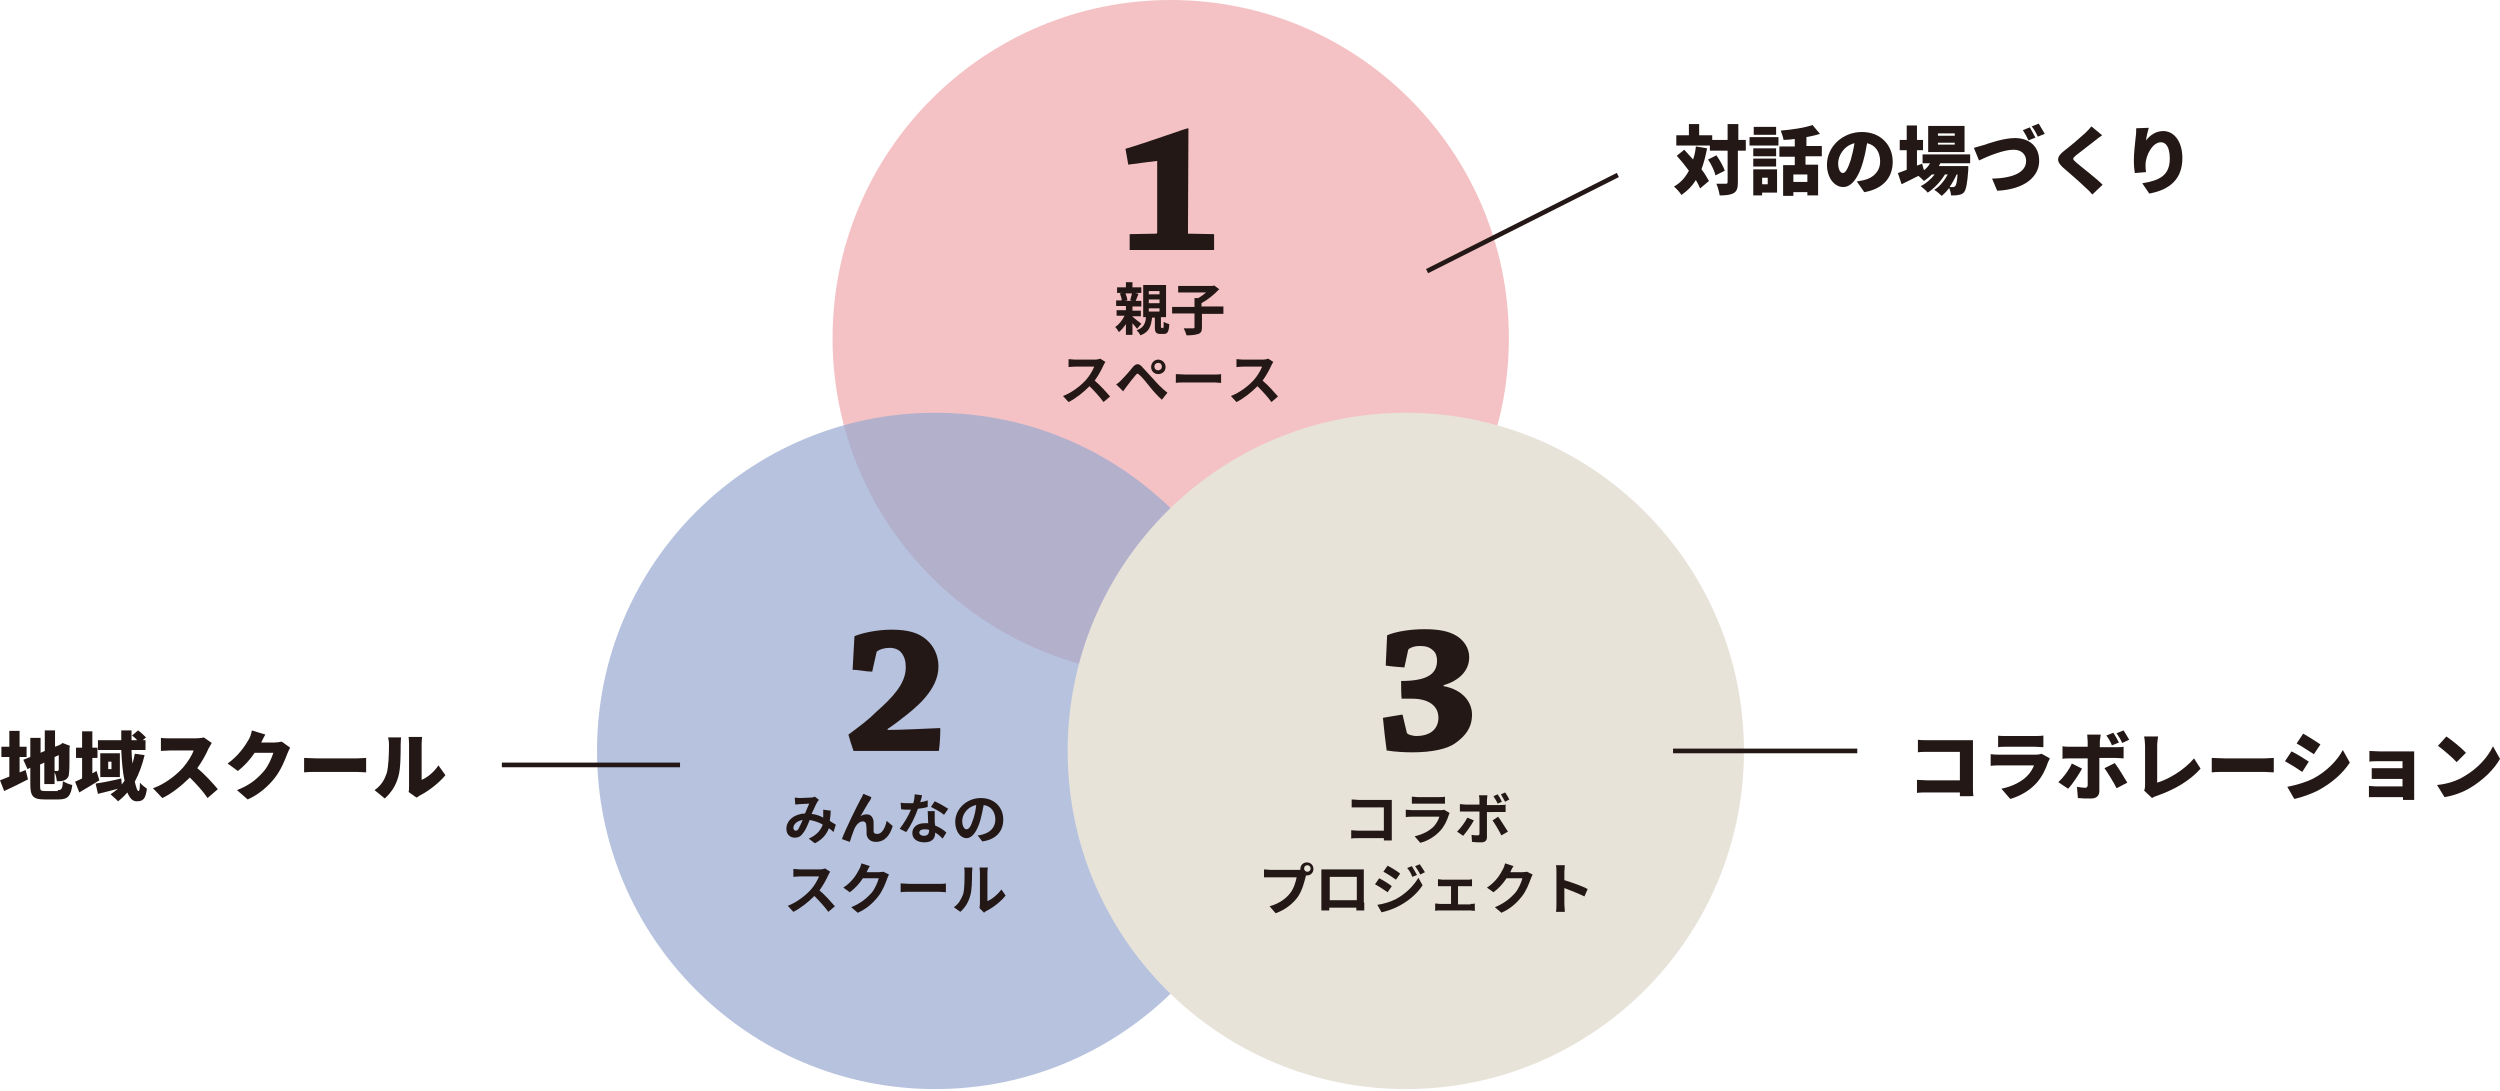
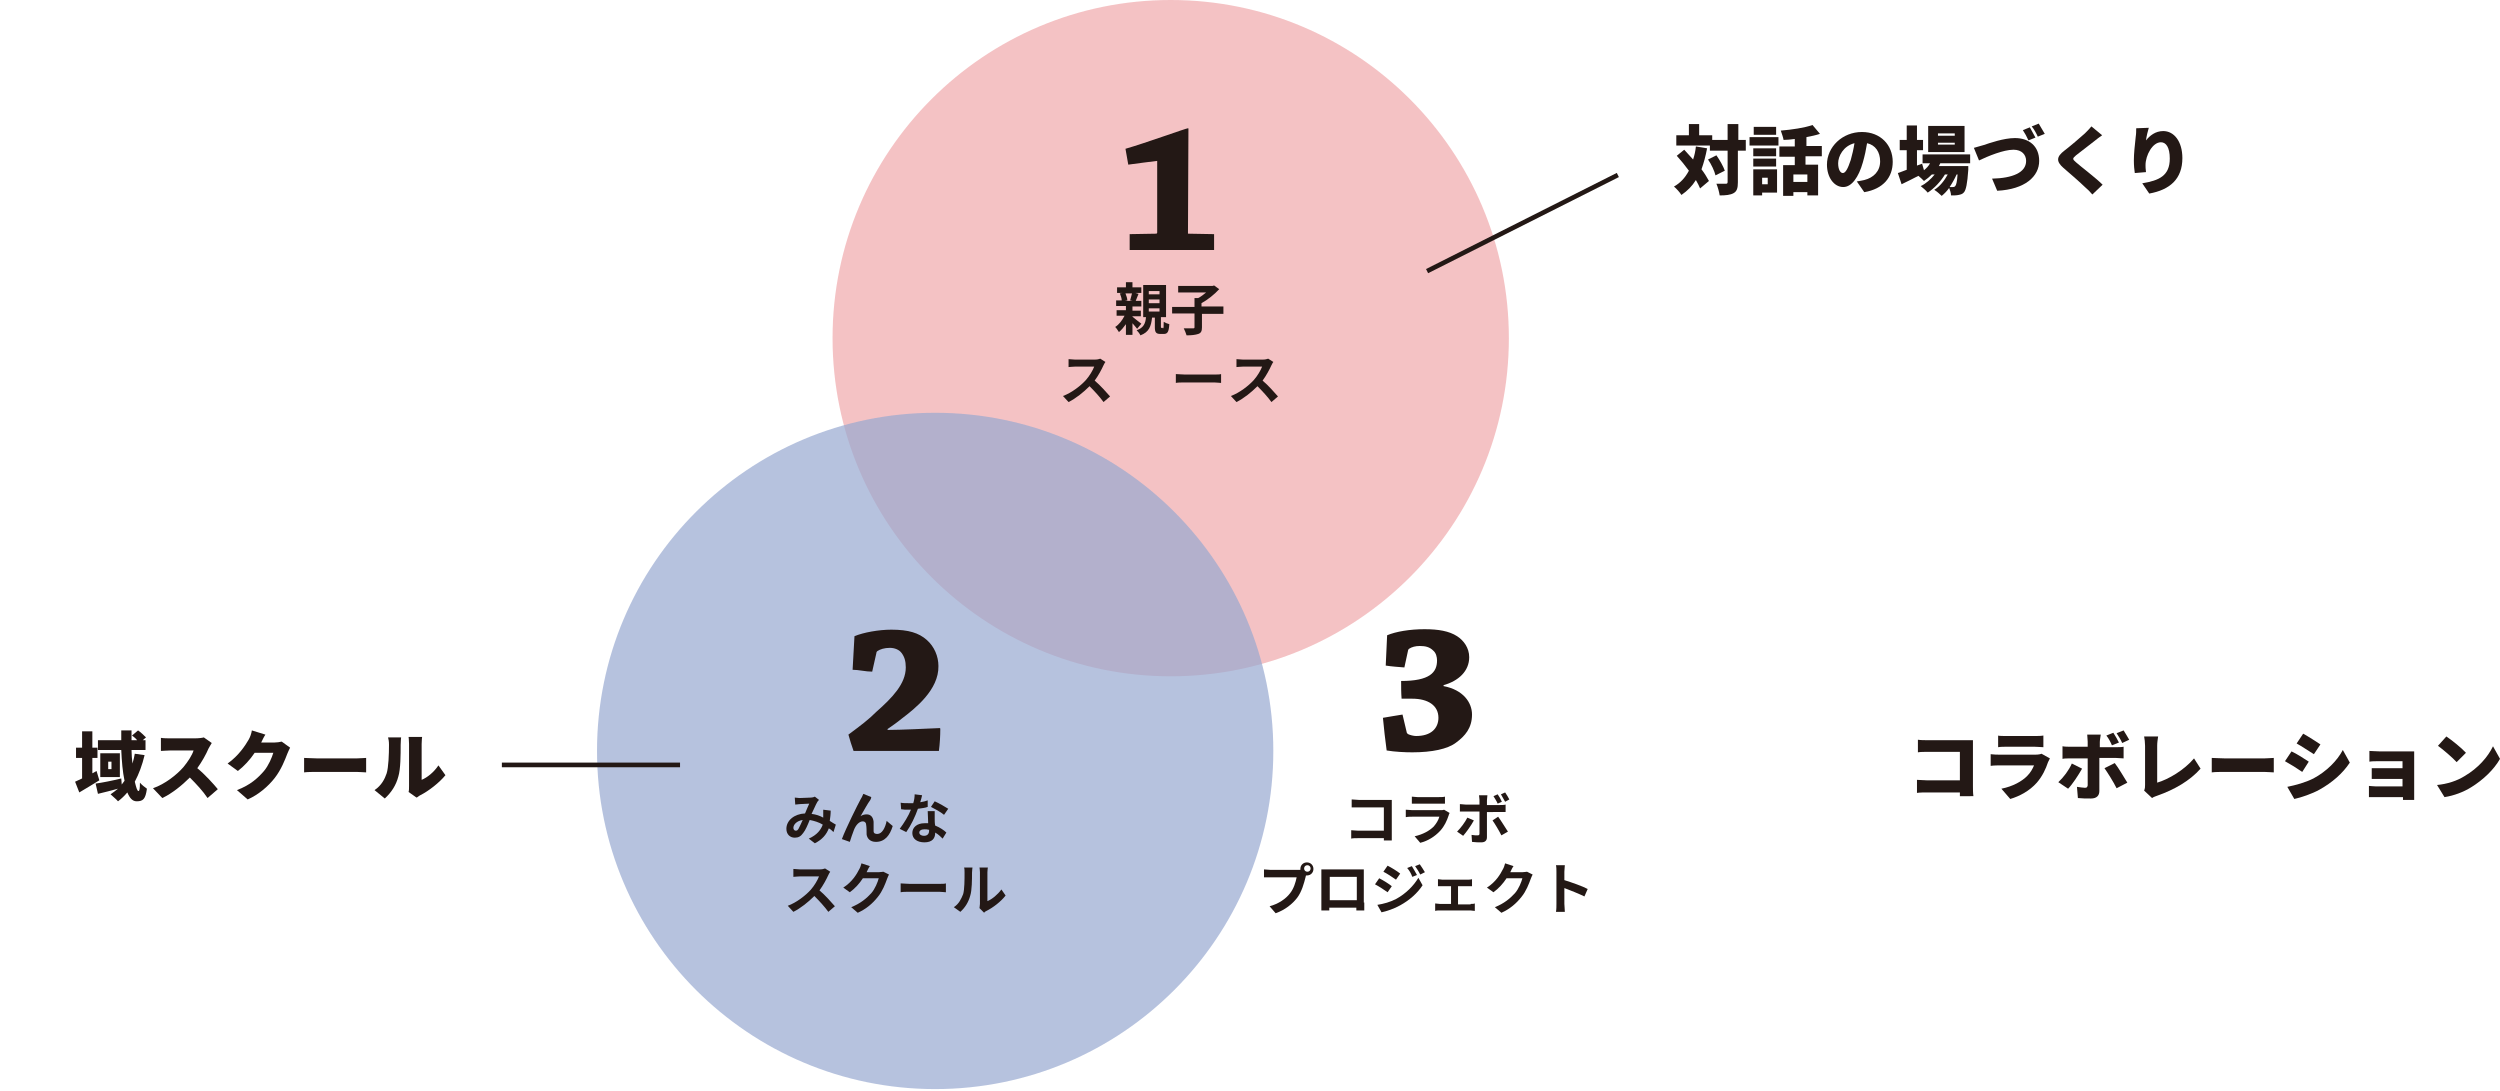
<svg xmlns="http://www.w3.org/2000/svg" version="1.1" id="レイヤー_1" x="0px" y="0px" viewBox="0 0 536 234" style="enable-background:new 0 0 536 234;" xml:space="preserve">
  <style type="text/css">
	.st0{fill:#231815;}
	.st1{opacity:0.7;fill:#F0A8AB;}
	.st2{opacity:0.7;fill:#97A8D1;}
	.st3{fill:#E7E3D9;}
</style>
  <g>
    <g>
      <g>
        <path class="st0" d="M366,31.8c-0.3,1.6-0.7,3.1-1.2,4.5c0.7,0.9,1.2,1.8,1.6,2.5l-1.9,1.6c-0.2-0.5-0.5-1.1-0.9-1.8     c-0.8,1.3-1.8,2.3-3.1,3.2c-0.3-0.5-1.1-1.4-1.6-1.8c1.4-0.8,2.4-1.9,3.2-3.4c-0.8-1.1-1.7-2.2-2.6-3.2l1.6-1.3     c0.6,0.7,1.3,1.4,1.9,2.1c0.3-0.9,0.5-1.8,0.6-2.8L366,31.8z M374.2,32.3h-1.6v6.8c0,1.2-0.2,1.9-0.9,2.3c-0.7,0.4-1.7,0.5-3,0.5     c-0.1-0.7-0.4-1.8-0.7-2.5c0.8,0,1.7,0,2,0c0.3,0,0.4-0.1,0.4-0.4v-6.7h-3.8v-1.1h-7.2V29h2.7v-2.4h2.2V29h2.8v1h3.3v-3.4h2.3     v3.4h1.6V32.3z M368,33.3c0.7,1,1.5,2.4,1.8,3.3l-2,1c-0.2-0.9-0.9-2.4-1.6-3.4L368,33.3z" />
        <path class="st0" d="M375.1,29.4h6.2v1.8h-6.2V29.4z M380.9,41.3h-3.1v0.6h-1.9v-5.6h5.1V41.3z M380.8,33.5h-4.9v-1.7h4.9V33.5z      M375.9,34h4.9v1.7h-4.9V34z M380.8,28.9H376v-1.7h4.8V28.9z M377.8,38.1v1.4h1.2v-1.4H377.8z M387.1,33.5v1.8h2.7v6.6h-2.3v-0.7     h-3v0.8h-2.2v-6.6h2.5v-1.8h-3.3v-2.2h3.3v-1.6c-0.8,0.1-1.7,0.2-2.4,0.2c-0.1-0.6-0.4-1.4-0.6-2c2.4-0.2,5.1-0.6,6.8-1.2     l1.6,1.9c-0.9,0.3-1.9,0.5-2.9,0.7v1.9h3.3v2.2H387.1z M387.5,37.4h-3V39h3V37.4z" />
        <path class="st0" d="M398.1,38.9c0.7-0.1,1.1-0.2,1.6-0.3c2-0.5,3.4-1.9,3.4-4c0-2-1-3.5-2.8-3.9c-0.2,1.3-0.5,2.7-0.9,4.1     c-0.9,3.2-2.4,5.3-4.2,5.3c-2,0-3.5-2.1-3.5-4.8c0-3.8,3.3-7,7.5-7c4,0,6.6,2.8,6.6,6.4c0,3.3-2,5.8-6.1,6.5L398.1,38.9z      M397.6,30.7c-2.4,0.6-3.5,2.8-3.5,4.3c0,1.4,0.5,2.1,1,2.1c0.6,0,1.1-1,1.7-2.8C397.1,33.2,397.4,32,397.6,30.7z" />
        <path class="st0" d="M416,35c-0.1,0.2-0.2,0.4-0.3,0.6h6.3c0,0,0,0.5,0,0.8c-0.2,3-0.5,4.3-0.9,4.8c-0.3,0.4-0.7,0.5-1.2,0.6     c-0.4,0.1-1,0.1-1.6,0.1c0-0.5-0.2-1.1-0.4-1.6c-0.5,0.7-1,1.2-1.6,1.7c-0.4-0.4-1.1-1-1.6-1.3c1.2-0.7,2.2-2,2.9-3.3H417     c-0.9,1.5-2.3,3-3.7,3.9c-0.4-0.5-1-1-1.5-1.4c1.1-0.5,2.2-1.5,3-2.5h-0.6c-0.5,0.5-1.1,1-1.7,1.4c-0.3-0.3-0.8-0.8-1.2-1.1     c-1.2,0.6-2.5,1.3-3.6,1.8l-0.8-2.4c0.5-0.2,1.2-0.4,1.9-0.7v-4.2h-1.5V30h1.5v-3.1h2.2V30h1.3v2.2H411v3.3l1.1-0.4l0.4,1.4     c0.5-0.4,1-0.9,1.3-1.5h-1.6v-1.9h10.2V35H416z M421.2,32.6h-7.8V27h7.8V32.6z M419.1,28.6h-3.6v0.5h3.6V28.6z M419.1,30.6h-3.6     V31h3.6V30.6z M419.5,37.4c-0.4,0.9-0.9,1.8-1.5,2.7c0.3,0,0.6,0,0.7,0c0.2,0,0.3,0,0.5-0.2c0.2-0.2,0.4-0.9,0.5-2.5H419.5z" />
        <path class="st0" d="M425.3,31.1c1.2-0.4,4.3-1.5,6.7-1.5c3,0,5.2,1.7,5.2,4.9c0,3.3-3,6.1-9,6.4l-1.1-2.6     c4.4-0.1,7.3-1.3,7.3-3.8c0-1.3-0.9-2.4-2.7-2.4c-2.2,0-5.5,1.4-7.4,2.3l-1.1-2.7C423.8,31.5,424.7,31.3,425.3,31.1z M436.4,29.5     l-1.5,0.6c-0.3-0.7-0.8-1.6-1.2-2.2l1.5-0.6C435.5,27.9,436.1,28.9,436.4,29.5z M438.4,28.7l-1.5,0.6c-0.3-0.7-0.8-1.6-1.3-2.2     l1.5-0.6C437.5,27.2,438.1,28.2,438.4,28.7z" />
        <path class="st0" d="M450.7,29c-0.6,0.4-1.1,0.8-1.6,1.2c-1,0.8-3,2.3-4,3.1c-0.8,0.7-0.8,0.8,0,1.5c1,0.9,4.2,3.3,5.7,4.8     l-2.2,2.1c-0.5-0.6-1-1.1-1.6-1.6c-0.9-0.9-3.2-2.9-4.6-4.1c-1.6-1.4-1.5-2.4,0.2-3.7c1.3-1,3.3-2.7,4.4-3.7     c0.5-0.5,1.1-1.1,1.4-1.5L450.7,29z" />
        <path class="st0" d="M460.7,27.4c-0.2,0.6-0.5,1.9-0.6,2.7c0.8-1,2-2,3.7-2c2.3,0,4.1,2.2,4.1,5.8c0,4.5-2.7,6.8-7.1,7.6     l-1.5-2.2c3.6-0.6,5.9-1.6,5.9-5.3c0-2.4-0.8-3.5-1.9-3.5c-1.8,0-3.3,2.8-3.3,4.9c0,0.3,0,0.8,0.1,1.5l-2.4,0.2     c-0.1-0.6-0.2-1.6-0.2-2.7c0-1.5,0.2-3.2,0.4-5.1c0.1-0.6,0.1-1.3,0.1-1.8L460.7,27.4z" />
      </g>
    </g>
    <g>
      <g>
        <path class="st0" d="M420.2,170.7l0-0.8h-7c-0.6,0-1.6,0-2.2,0.1v-2.8c0.6,0,1.4,0.1,2.1,0.1h7.1v-6.1h-6.9c-0.7,0-1.6,0-2.1,0.1     v-2.7c0.6,0.1,1.5,0.1,2.1,0.1h8.2c0.5,0,1.3,0,1.5,0c0,0.4,0,1.1,0,1.6v8.3c0,0.5,0,1.5,0.1,2.1H420.2z" />
        <path class="st0" d="M439.5,162.6c-0.1,0.2-0.3,0.6-0.4,0.8c-0.5,1.5-1.2,3-2.4,4.4c-1.6,1.8-3.7,2.9-5.7,3.5l-1.9-2.2     c2.5-0.5,4.4-1.6,5.5-2.7c0.8-0.8,1.2-1.6,1.5-2.3h-7.3c-0.4,0-1.3,0-2,0.1v-2.5c0.7,0.1,1.5,0.1,2,0.1h7.6     c0.6,0,1.1-0.1,1.3-0.2L439.5,162.6z M428.3,157.7c0.4,0.1,1.2,0.1,1.8,0.1h6.1c0.5,0,1.4,0,1.9-0.1v2.5c-0.4,0-1.3-0.1-1.9-0.1     h-6c-0.5,0-1.3,0-1.8,0.1V157.7z" />
        <path class="st0" d="M446.4,164.8c-0.8,1.4-2.1,3.4-3,4.3l-2.1-1.4c1.1-1,2.3-2.6,2.9-4L446.4,164.8z M450.1,162.5v7.1     c0,1-0.6,1.6-1.8,1.6c-1,0-1.9,0-2.8-0.1l-0.2-2.4c0.7,0.1,1.4,0.2,1.7,0.2c0.4,0,0.5-0.1,0.6-0.5c0-0.4,0-4.6,0-5.8h-3.8     c-0.5,0-1.2,0-1.6,0.1V160c0.5,0.1,1.2,0.1,1.6,0.1h3.8v-1.1c0-0.4-0.1-1.2-0.1-1.5h2.9c0,0.2-0.2,1.1-0.2,1.6v1.1h3.4     c0.5,0,1.3,0,1.7-0.1v2.5c-0.5,0-1.2-0.1-1.7-0.1H450.1z M453.4,163.6c0.8,1,2,3.1,2.7,4.2l-2.3,1.2c-0.7-1.4-1.9-3.3-2.6-4.3     L453.4,163.6z M452.8,159.8c-0.3-0.7-0.7-1.5-1.2-2.1l1.5-0.6c0.4,0.6,0.9,1.5,1.2,2.1L452.8,159.8z M455,159.3     c-0.3-0.7-0.8-1.5-1.2-2.1l1.5-0.6c0.4,0.6,0.9,1.5,1.2,2L455,159.3z" />
        <path class="st0" d="M459.7,169.5c0.2-0.5,0.2-0.8,0.2-1.2v-8.4c0-0.7-0.1-1.5-0.2-2h3c-0.1,0.7-0.2,1.3-0.2,2v7.9     c2.4-0.7,5.8-2.7,7.9-5.2l1.4,2.2c-2.3,2.6-5.6,4.5-9.3,5.8c-0.2,0.1-0.7,0.2-1.1,0.5L459.7,169.5z" />
        <path class="st0" d="M474.2,162.5c0.6,0,2,0.1,2.8,0.1h8.5c0.7,0,1.5-0.1,2-0.1v3.1c-0.4,0-1.3-0.1-2-0.1h-8.5     c-0.9,0-2.1,0-2.8,0.1V162.5z" />
        <path class="st0" d="M495,163.3l-1.4,2.2c-1-0.7-2.6-1.7-3.7-2.3l1.4-2.1C492.4,161.6,494.1,162.7,495,163.3z M496,166.9     c2.8-1.5,5.1-3.8,6.3-6.1l1.5,2.7c-1.5,2.3-3.8,4.3-6.5,5.8c-1.6,0.9-4,1.7-5.4,2l-1.5-2.6C492.3,168.3,494.2,167.8,496,166.9z      M497.5,159.6l-1.4,2.1c-1-0.6-2.6-1.7-3.7-2.3l1.4-2.1C494.9,157.9,496.6,159,497.5,159.6z" />
        <path class="st0" d="M517.6,170.3c0,0.3,0,0.9,0,1.2h-2.4c0-0.1,0-0.4,0-0.6h-5.9c-0.4,0-1.1,0-1.4,0v-2.4c0.3,0,0.8,0.1,1.4,0.1     h5.8V167h-4.7c-0.6,0-1.5,0-1.9,0v-2.3c0.5,0,1.3,0,1.9,0h4.7v-1.5h-4.9c-0.7,0-1.7,0-2.2,0.1V161c0.5,0,1.5,0.1,2.2,0.1h6     c0.4,0,1.1,0,1.4,0c0,0.2,0,0.9,0,1.2V170.3z" />
        <path class="st0" d="M528.4,166.4c2.9-1.7,5-4.1,6.1-6.4l1.5,2.7c-1.3,2.3-3.6,4.5-6.2,6.1c-1.6,1-3.7,1.8-5.7,2.1l-1.6-2.6     C524.7,168.1,526.8,167.4,528.4,166.4z M528.7,161.4l-2,2c-0.8-0.9-2.9-2.7-4-3.5l1.8-2C525.7,158.7,527.8,160.4,528.7,161.4z" />
      </g>
    </g>
    <g>
      <g>
-         <path class="st0" d="M5.5,165.1l0.5,2c-1.7,0.9-3.6,1.8-5.1,2.5L0,167.3c0.6-0.2,1.2-0.5,2-0.8v-4.2H0.3v-2.2H2v-3.4h2.2v3.4h1.5     v2.2H4.2v3.3L5.5,165.1z M12.4,169.4c0.8,0,1-0.3,1.1-1.9c0.5,0.3,1.4,0.7,2,0.8c-0.3,2.3-0.9,3.1-2.9,3.1H9.5     c-2.4,0-3-0.7-3-3.2v-3.6l-0.6,0.3l-0.9-2l1.5-0.6v-4.1h2.2v3.2l0.9-0.4v-4.4h2.2v3.5l0.8-0.3h0l0.4-0.2l0.4-0.3l1.6,0.6     l-0.1,0.4c0,3.1,0,4.8-0.1,5.4c0,0.8-0.3,1.2-0.8,1.5c-0.5,0.3-1.2,0.3-1.8,0.3c-0.1-0.6-0.2-1.4-0.5-1.9v2.5H9.5v-4.6l-0.9,0.4     v4.6c0,1,0.1,1.1,1.1,1.1H12.4z M11.7,162.3v3c0.2,0,0.5,0,0.6,0c0.2,0,0.2,0,0.3-0.3c0-0.2,0-1.1,0-3.1L11.7,162.3z" />
        <path class="st0" d="M21.3,167.3c-1.4,0.9-3,1.8-4.3,2.6l-0.9-2.3c0.4-0.2,0.9-0.4,1.5-0.7v-4.4h-1.3v-2.2h1.3v-3.5h2.2v3.5h1.1     v2.2h-1.1v3.3l0.9-0.5L21.3,167.3z M31,161.9c-0.5,2.1-1.2,4-2.1,5.7c0.3,1.2,0.5,2,0.8,2c0.2,0,0.3-0.5,0.3-1.8     c0.4,0.5,1.1,1,1.5,1.3c-0.3,2.2-0.8,2.7-2.2,2.7c-0.9,0-1.5-0.7-2-1.9c-0.6,0.7-1.2,1.3-2,1.9c-0.3-0.4-1.2-1.1-1.6-1.5     c0.6-0.4,1.1-0.8,1.6-1.2c-1.5,0.4-3,0.8-4.3,1.1l-0.5-2.2c1.4-0.2,3.5-0.6,5.5-1.1l0.1,1.3c0.2-0.3,0.4-0.5,0.6-0.8     c-0.4-1.9-0.6-4.2-0.7-6.6h-5v-2.1h5c0-0.7,0-1.4,0-2.1h2.2c0,0.7,0,1.4,0,2.1h1.2c-0.3-0.4-0.7-0.7-1.1-1l1.3-1.1     c0.6,0.4,1.3,1.1,1.7,1.5l-0.7,0.6h0.6v2.1h-3c0,1,0.1,2,0.2,2.9c0.2-0.7,0.4-1.4,0.5-2.1L31,161.9z M25.7,161.5v5.1h-4.2v-5.1     H25.7z M23.9,163.3h-0.7v1.6h0.7V163.3z" />
        <path class="st0" d="M45.4,159.3c-0.1,0.2-0.5,0.8-0.7,1.2c-0.5,1.2-1.4,2.8-2.4,4.2c1.6,1.3,3.5,3.4,4.4,4.5l-2.2,1.9     c-1-1.5-2.4-3-3.8-4.4c-1.7,1.7-3.8,3.4-5.9,4.4l-2-2.1c2.6-0.9,5.1-2.9,6.5-4.5c1-1.2,1.9-2.6,2.2-3.6h-5c-0.7,0-1.6,0.1-2,0.1     v-2.8c0.6,0.1,1.6,0.1,2,0.1h5.3c0.8,0,1.6-0.1,1.9-0.2L45.4,159.3z" />
        <path class="st0" d="M62.2,160.3c-0.2,0.4-0.4,0.8-0.6,1.3c-0.5,1.3-1.3,3.4-2.7,5.2c-1.4,1.8-3.5,3.6-5.8,4.6l-2.3-2     c2.9-1.1,4.5-2.6,5.8-4.1c1-1.2,1.7-2.9,2-3.9h-4c-1,1.5-2.3,2.9-3.6,3.9l-2.2-1.6c2.4-1.7,3.8-3.9,4.5-5.1     c0.3-0.5,0.6-1.3,0.7-2l2.9,0.9c-0.4,0.6-0.7,1.3-0.9,1.7h2.8c0.5,0,1.2-0.1,1.6-0.2L62.2,160.3z" />
        <path class="st0" d="M65.2,162.5c0.6,0,2,0.1,2.8,0.1h8.5c0.7,0,1.5-0.1,2-0.1v3.1c-0.4,0-1.3-0.1-2-0.1h-8.5     c-0.9,0-2.1,0-2.8,0.1V162.5z" />
        <path class="st0" d="M80.3,169.4c1.5-1,2.2-2.4,2.6-3.6c0.4-1.3,0.5-4.1,0.5-6.1c0-0.8-0.1-1.2-0.2-1.6H86c0,0-0.1,0.8-0.1,1.6     c0,2,0,5.2-0.5,6.8c-0.5,1.9-1.5,3.4-2.9,4.7L80.3,169.4z M87.6,169.8c0.1-0.3,0.1-0.8,0.1-1.3v-9c0-0.8-0.1-1.5-0.1-1.5h2.9     c0,0-0.1,0.7-0.1,1.5v7.7c1.2-0.5,2.6-1.6,3.6-3.1l1.5,2.1c-1.3,1.6-3.6,3.4-5.4,4.3c-0.4,0.2-0.5,0.4-0.8,0.5L87.6,169.8z" />
      </g>
    </g>
    <circle class="st1" cx="251" cy="72.5" r="72.5" />
    <circle class="st2" cx="200.5" cy="161" r="72.5" />
-     <circle class="st3" cx="301.4" cy="161" r="72.5" />
    <g>
      <g>
        <path class="st0" d="M243.8,70.5c-0.2-0.3-0.6-0.7-1-1.2v2.5h-1.4v-2.3c-0.5,0.7-1,1.3-1.5,1.7c-0.2-0.3-0.5-0.8-0.8-1.1     c0.8-0.5,1.5-1.4,2-2.4h-1.7v-1.2h2v-0.9h-2.1v-1.2h1.2c0-0.4-0.2-1-0.4-1.5l0.6-0.1h-1.2v-1.2h1.9v-1.1h1.4v1.1h1.9v1.2h-1.3     l0.7,0.2c-0.2,0.5-0.4,1-0.6,1.5h1.2v1.2h-1.9v0.9h1.8v1.2h-1.8v0.1c0.5,0.4,1.6,1.3,1.9,1.5L243.8,70.5z M241.3,62.9     c0.2,0.5,0.4,1.1,0.4,1.5l-0.5,0.1h1.6l-0.5-0.1c0.1-0.4,0.3-1,0.4-1.5H241.3z M249.3,70.4c0.2,0,0.2-0.2,0.2-1.4     c0.3,0.2,0.8,0.4,1.2,0.5c-0.1,1.7-0.4,2.1-1.2,2.1h-0.7c-1,0-1.2-0.4-1.2-1.5v-2H247c-0.2,1.8-0.6,3.1-2.5,3.8     c-0.1-0.3-0.5-0.8-0.8-1.1c1.5-0.5,1.9-1.5,2-2.8h-0.6v-6.9h4.9v6.9h-1.1v2c0,0.3,0,0.3,0.2,0.3H249.3z M246.3,63.1h2.3v-0.7     h-2.3V63.1z M246.3,65h2.3v-0.8h-2.3V65z M246.3,66.8h2.3v-0.7h-2.3V66.8z" />
        <path class="st0" d="M262.4,67.3h-4.7v2.9c0,0.8-0.2,1.2-0.8,1.4s-1.4,0.3-2.5,0.3c-0.1-0.4-0.4-1.1-0.6-1.5c0.8,0,1.7,0,2,0     s0.3-0.1,0.3-0.3v-2.9h-4.8v-1.4h4.8v-1.9h0.8c0.6-0.3,1.2-0.8,1.7-1.2h-6v-1.4h7.4l0.3-0.1l1.1,0.8c-1,1.1-2.5,2.3-3.8,3v0.7     h4.7V67.3z" />
        <path class="st0" d="M237,77.6c-0.1,0.1-0.3,0.5-0.4,0.7c-0.4,0.9-1.1,2.2-1.9,3.3c1.2,1,2.6,2.6,3.3,3.4l-1.4,1.2     c-0.8-1.1-1.9-2.3-3-3.4c-1.3,1.3-2.9,2.6-4.5,3.4l-1.2-1.3c1.9-0.7,3.8-2.2,4.9-3.4c0.8-0.9,1.5-2.1,1.8-2.9h-4.1     c-0.5,0-1.2,0.1-1.4,0.1V77c0.3,0,1.1,0.1,1.4,0.1h4.2c0.5,0,1-0.1,1.2-0.2L237,77.6z" />
-         <path class="st0" d="M240.4,81.5c0.6-0.6,1.7-1.8,2.4-2.7c0.7-0.9,1.4-1,2.2,0c0.6,0.7,1.6,1.7,2.3,2.5c0.7,0.8,1.8,2,3,2.9     l-1.2,1.5c-0.8-0.7-1.9-1.9-2.6-2.8c-0.7-0.9-1.6-2-2.2-2.5c-0.4-0.4-0.4-0.4-0.8,0c-0.5,0.6-1.4,1.7-1.9,2.4     c-0.3,0.4-0.6,0.8-0.8,1.1l-1.5-1.5C239.7,82.2,240,81.9,240.4,81.5z M248.3,77.1c0.9,0,1.6,0.7,1.6,1.6c0,0.9-0.7,1.5-1.6,1.5     c-0.9,0-1.5-0.7-1.5-1.5C246.8,77.8,247.5,77.1,248.3,77.1z M248.3,79.4c0.4,0,0.8-0.3,0.8-0.8s-0.3-0.8-0.8-0.8     c-0.4,0-0.8,0.3-0.8,0.8S247.9,79.4,248.3,79.4z" />
        <path class="st0" d="M252.1,80.2c0.4,0,1.3,0.1,1.9,0.1h6.4c0.6,0,1.1,0,1.4-0.1v1.9c-0.3,0-0.9-0.1-1.4-0.1H254     c-0.7,0-1.5,0-1.9,0.1V80.2z" />
        <path class="st0" d="M273,77.6c-0.1,0.1-0.3,0.5-0.4,0.7c-0.4,0.9-1.1,2.2-1.9,3.3c1.2,1,2.6,2.6,3.3,3.4l-1.4,1.2     c-0.8-1.1-1.9-2.3-3-3.4c-1.3,1.3-2.9,2.6-4.5,3.4l-1.2-1.3c1.9-0.7,3.8-2.2,4.9-3.4c0.8-0.9,1.5-2.1,1.8-2.9h-4.1     c-0.5,0-1.2,0.1-1.4,0.1V77c0.3,0,1.1,0.1,1.4,0.1h4.2c0.5,0,1-0.1,1.2-0.2L273,77.6z" />
      </g>
    </g>
    <g>
      <path class="st0" d="M178.7,178.4c-0.3-0.3-0.6-0.6-1-0.8c-0.5,1.3-1.4,2.4-3,3.2l-1.3-1c1.8-0.8,2.6-1.9,3-3    c-0.8-0.5-1.8-0.8-2.8-1c-0.4,1-0.9,2.2-1.4,2.8c-0.5,0.7-1,1-1.8,1c-1,0-1.8-0.7-1.8-1.9c0-1.8,1.7-3.2,4-3.3    c0.3-0.8,0.7-1.6,0.9-2.1c-0.5,0-1.5,0.1-2,0.1c-0.3,0-0.7,0.1-1,0.1l-0.1-1.5c0.3,0,0.7,0.1,1,0.1c0.7,0,1.9-0.1,2.5-0.1    c0.3,0,0.6-0.1,0.8-0.2l0.9,0.7c-0.2,0.2-0.3,0.3-0.4,0.5c-0.3,0.5-0.7,1.5-1.2,2.5c0.9,0.1,1.8,0.4,2.5,0.8c0-0.1,0-0.3,0-0.4    c0-0.4,0-0.9,0-1.3l1.6,0.2c0,0.8-0.1,1.5-0.2,2.2c0.5,0.3,0.9,0.6,1.3,0.8L178.7,178.4z M172.1,175.8c-1.3,0.2-2,1-2,1.7    c0,0.3,0.2,0.6,0.5,0.6s0.4-0.1,0.6-0.4C171.4,177.3,171.8,176.5,172.1,175.8z" />
      <path class="st0" d="M186.6,171.5c-0.6,0.8-1.5,2.5-2.1,3.5c0.4-0.3,0.9-0.4,1.3-0.4c0.9,0,1.4,0.6,1.5,1.6c0,0.5,0,1.5,0,2    c0,0.5,0.4,0.6,0.8,0.6c1,0,1.7-1.3,2-2.8l1.3,1.1c-0.6,2-1.7,3.4-3.6,3.4c-1.3,0-1.9-0.8-2-1.6c0-0.6,0-1.6-0.1-2.1    c0-0.4-0.3-0.7-0.7-0.7c-0.8,0-1.5,0.8-1.9,1.8c-0.3,0.7-0.7,2-0.9,2.6l-1.7-0.6c0.9-2.4,3.4-7.4,4-8.5c0.2-0.3,0.4-0.7,0.6-1.2    l1.7,0.7C186.8,171.1,186.7,171.3,186.6,171.5z" />
      <path class="st0" d="M198.9,173c-0.5,0.2-1.3,0.3-2.1,0.4c-0.6,1.7-1.5,3.6-2.5,5l-1.4-0.7c0.9-1.2,1.9-2.8,2.4-4.1    c-0.2,0-0.4,0-0.6,0c-0.5,0-1,0-1.5-0.1l-0.1-1.4c0.5,0.1,1.1,0.1,1.6,0.1c0.3,0,0.7,0,1.1,0c0.2-0.6,0.3-1.3,0.3-1.9l1.6,0.2    c-0.1,0.4-0.2,0.9-0.4,1.5c0.6-0.1,1.1-0.2,1.6-0.4L198.9,173z M200.4,174.1c0,0.5,0,1,0,1.5c0,0.3,0,0.9,0.1,1.4    c1,0.4,1.9,1,2.4,1.5l-0.8,1.3c-0.4-0.4-0.9-0.9-1.6-1.3v0.1c0,1.1-0.6,2-2.3,2c-1.5,0-2.6-0.7-2.6-2c0-1.2,1-2.1,2.6-2.1    c0.3,0,0.5,0,0.8,0c0-0.9-0.1-1.9-0.1-2.6H200.4z M199.1,177.9c-0.3-0.1-0.6-0.1-0.9-0.1c-0.7,0-1.1,0.3-1.1,0.7    c0,0.4,0.4,0.7,1,0.7c0.8,0,1.1-0.5,1.1-1.1V177.9z M202.4,174.7c-0.7-0.6-2-1.3-2.8-1.7l0.8-1.2c0.9,0.4,2.3,1.2,2.9,1.6    L202.4,174.7z" />
-       <path class="st0" d="M209.6,179.1c0.5,0,0.8-0.1,1.1-0.2c1.5-0.4,2.7-1.4,2.7-3.2c0-1.6-0.9-2.9-2.5-3.1c-0.2,1-0.4,2.1-0.7,3.2    c-0.7,2.4-1.7,3.9-3,3.9c-1.3,0-2.4-1.5-2.4-3.5c0-2.7,2.4-5.1,5.5-5.1c2.9,0,4.8,2,4.8,4.6c0,2.5-1.5,4.3-4.5,4.7L209.6,179.1z     M208.7,175.5c0.3-0.9,0.5-1.9,0.6-2.9c-2,0.4-3,2.1-3,3.4c0,1.2,0.5,1.8,0.9,1.8C207.8,177.8,208.2,177.1,208.7,175.5z" />
      <path class="st0" d="M178,186.9c-0.1,0.1-0.3,0.5-0.4,0.7c-0.4,0.9-1.1,2.2-1.9,3.3c1.2,1,2.6,2.6,3.3,3.4l-1.4,1.2    c-0.8-1.1-1.9-2.3-3-3.4c-1.3,1.3-2.9,2.6-4.5,3.4l-1.2-1.3c1.9-0.7,3.8-2.2,4.9-3.4c0.8-0.9,1.5-2.1,1.8-2.9h-4.1    c-0.5,0-1.2,0.1-1.4,0.1v-1.7c0.3,0,1.1,0.1,1.4,0.1h4.2c0.5,0,1-0.1,1.2-0.2L178,186.9z" />
      <path class="st0" d="M190.6,187.5c-0.1,0.2-0.3,0.6-0.4,0.9c-0.4,1.1-1,2.7-2,3.9c-1.1,1.4-2.5,2.6-4.3,3.4l-1.4-1.2    c2-0.8,3.3-1.9,4.3-3c0.8-0.9,1.4-2.4,1.6-3.2h-3.4c-0.7,1.1-1.7,2.2-2.8,3l-1.4-1c1.9-1.2,2.9-2.9,3.4-3.9    c0.2-0.3,0.4-0.9,0.5-1.3l1.8,0.6c-0.3,0.4-0.5,0.9-0.6,1.1l-0.1,0.2h2.6c0.4,0,0.8-0.1,1-0.1L190.6,187.5z" />
      <path class="st0" d="M193.1,189.4c0.4,0,1.3,0.1,1.9,0.1h6.4c0.6,0,1.1,0,1.4-0.1v1.9c-0.3,0-0.9-0.1-1.4-0.1H195    c-0.7,0-1.5,0-1.9,0.1V189.4z" />
      <path class="st0" d="M204.5,194.5c1.1-0.7,1.6-1.8,2-2.8c0.3-1,0.3-3.2,0.3-4.6c0-0.5,0-0.8-0.1-1.1h1.8c0,0.1-0.1,0.6-0.1,1.1    c0,1.4,0,3.8-0.4,5c-0.4,1.4-1.1,2.5-2.1,3.4L204.5,194.5z M210,194.7c0-0.2,0.1-0.6,0.1-0.9V187c0-0.5-0.1-1-0.1-1h1.8    c0,0-0.1,0.5-0.1,1v6.2c1-0.4,2.2-1.4,3-2.5l0.9,1.3c-1,1.3-2.7,2.6-4.1,3.3c-0.2,0.1-0.4,0.2-0.5,0.4L210,194.7z" />
    </g>
    <g>
      <path class="st0" d="M296.7,180.3c0-0.2,0-0.4,0-0.6h-5.5c-0.5,0-1.2,0-1.5,0.1V178c0.4,0,1,0.1,1.5,0.1h5.5v-5h-5.4    c-0.5,0-1.2,0-1.5,0v-1.7c0.4,0,1.1,0.1,1.5,0.1h6c0.3,0,0.9,0,1.1,0c0,0.3,0,0.8,0,1.1v6.2c0,0.4,0,1.1,0,1.4H296.7z" />
      <path class="st0" d="M310.8,174.3c-0.1,0.2-0.2,0.4-0.2,0.5c-0.4,1.2-0.9,2.3-1.8,3.3c-1.2,1.3-2.7,2.2-4.3,2.6l-1.2-1.4    c1.8-0.4,3.2-1.2,4.1-2.1c0.6-0.7,1-1.4,1.2-2.1h-5.8c-0.3,0-0.9,0-1.4,0.1v-1.6c0.5,0,1,0.1,1.4,0.1h5.9c0.4,0,0.7,0,0.9-0.1    L310.8,174.3z M302.7,170.8c0.3,0,0.8,0.1,1.2,0.1h4.6c0.4,0,1,0,1.3-0.1v1.5c-0.3,0-0.9,0-1.3,0h-4.6c-0.4,0-0.9,0-1.2,0V170.8z" />
      <path class="st0" d="M316,175.9c-0.6,1.1-1.6,2.5-2.3,3.3l-1.3-0.9c0.8-0.8,1.7-2,2.2-3L316,175.9z M318.8,174.1v5.4    c0,0.7-0.4,1.1-1.2,1.1c-0.6,0-1.3,0-2-0.1l-0.1-1.5c0.5,0.1,1,0.1,1.3,0.1c0.3,0,0.4-0.1,0.4-0.4c0-0.4,0-3.8,0-4.7h-3    c-0.4,0-0.8,0-1.2,0v-1.6c0.4,0,0.8,0.1,1.2,0.1h3v-1c0-0.3-0.1-0.8-0.1-1h1.8c0,0.2-0.1,0.8-0.1,1.1v1h2.8c0.3,0,0.9,0,1.2-0.1    v1.6c-0.4,0-0.9,0-1.2,0H318.8z M321.2,175.1c0.6,0.8,1.5,2.3,2.1,3.2l-1.4,0.8c-0.5-1-1.4-2.5-1.9-3.2L321.2,175.1z M321.1,172.3    c-0.2-0.5-0.6-1.1-0.9-1.6l0.9-0.4c0.3,0.4,0.7,1.1,0.9,1.6L321.1,172.3z M322.7,171.9c-0.3-0.5-0.6-1.1-0.9-1.6l0.9-0.4    c0.3,0.4,0.7,1.1,0.9,1.5L322.7,171.9z" />
      <path class="st0" d="M278.2,186.5c0.2,0,0.4,0,0.6,0c0-0.1,0-0.2,0-0.2c0-0.8,0.6-1.4,1.4-1.4s1.4,0.6,1.4,1.4    c0,0.8-0.6,1.4-1.4,1.4c0,0-0.1,0-0.2,0c0,0.1-0.1,0.3-0.1,0.4c-0.3,1.2-0.8,3.1-1.8,4.4c-1,1.3-2.6,2.6-4.6,3.3l-1.3-1.5    c1.9-0.5,3.5-1.6,4.4-2.8c0.8-1,1.2-2.4,1.4-3.4h-5.6c-0.6,0-1.1,0-1.4,0v-1.7c0.3,0,1,0.1,1.4,0.1H278.2z M281,186.2    c0-0.4-0.3-0.7-0.7-0.7c-0.4,0-0.7,0.3-0.7,0.7c0,0.4,0.3,0.7,0.7,0.7C280.7,186.9,281,186.6,281,186.2z" />
      <path class="st0" d="M292.5,193.5c0,0.5,0,1.6,0,1.7h-1.7l0-0.6h-5.8l0,0.6h-1.7c0-0.1,0-1.1,0-1.7v-5.9c0-0.3,0-0.8,0-1.2    c0.5,0,0.9,0,1.3,0h6.6c0.3,0,0.8,0,1.2,0c0,0.4,0,0.8,0,1.2V193.5z M285.1,188v5h5.8v-5H285.1z" />
      <path class="st0" d="M298.4,190l-0.9,1.3c-0.7-0.5-1.9-1.3-2.7-1.7l0.9-1.3C296.5,188.7,297.8,189.5,298.4,190z M299.4,192.7    c2-1.1,3.7-2.8,4.7-4.5l0.9,1.6c-1.1,1.7-2.8,3.2-4.8,4.3c-1.2,0.7-3,1.3-4,1.5l-0.9-1.6C296.6,193.8,298.1,193.4,299.4,192.7z     M300.2,187.3l-0.9,1.3c-0.7-0.5-1.9-1.3-2.7-1.7l0.9-1.3C298.3,186,299.6,186.8,300.2,187.3z M303.8,187.6l-1,0.4    c-0.3-0.8-0.6-1.3-1.1-1.9l1-0.4C303.1,186.3,303.5,187.1,303.8,187.6z M305.5,187l-1,0.5c-0.4-0.8-0.7-1.2-1.1-1.8l1-0.4    C304.7,185.7,305.2,186.5,305.5,187z" />
      <path class="st0" d="M315.3,193.8c0.3,0,0.7,0,0.9-0.1v1.6c-0.3,0-0.7-0.1-0.9-0.1h-6.6c-0.3,0-0.7,0-1,0.1v-1.6    c0.3,0,0.7,0.1,1,0.1h2.4V190h-1.9c-0.3,0-0.7,0-0.9,0v-1.5c0.3,0,0.7,0.1,0.9,0.1h5.5c0.3,0,0.6,0,0.9-0.1v1.5    c-0.3,0-0.7,0-0.9,0h-2.1v3.9H315.3z" />
      <path class="st0" d="M328.6,187.5c-0.1,0.2-0.3,0.6-0.4,0.9c-0.4,1.1-1,2.7-2,3.9c-1.1,1.4-2.5,2.6-4.3,3.4l-1.4-1.2    c2-0.8,3.3-1.9,4.3-3c0.8-0.9,1.4-2.4,1.6-3.2h-3.4c-0.7,1.1-1.7,2.2-2.8,3l-1.4-1c1.9-1.2,2.9-2.9,3.4-3.9    c0.2-0.3,0.4-0.9,0.5-1.3l1.8,0.6c-0.3,0.4-0.5,0.9-0.6,1.1l-0.1,0.2h2.6c0.4,0,0.8-0.1,1-0.1L328.6,187.5z" />
      <path class="st0" d="M339.7,192.2c-1.2-0.6-3-1.3-4.3-1.8v3.4c0,0.3,0.1,1.2,0.1,1.7h-1.9c0.1-0.5,0.1-1.2,0.1-1.7v-6.9    c0-0.4,0-1-0.1-1.4h1.9c0,0.4-0.1,0.9-0.1,1.4v1.8c1.6,0.5,3.9,1.3,5,1.9L339.7,192.2z" />
    </g>
    <rect x="303.5" y="47.2" transform="matrix(0.893 -0.45 0.45 0.893 13.475 152.107)" class="st0" width="45.8" height="1" />
-     <rect x="358.7" y="160.5" class="st0" width="39.5" height="1" />
    <rect x="107.6" y="163.5" class="st0" width="38.2" height="1" />
    <g>
      <g>
        <path class="st0" d="M260.3,50.2c0,1.1,0,2.3,0,3.4c-2.9,0-6.3,0-9.1,0c-2.7,0-5.6,0-9,0c0-1.1,0-2.3,0-3.4l5.7-0.1     c0.1,0,0.2-0.1,0.2-0.2c0-5.1,0-11.2,0-15.4c-1.9,0.2-3.8,0.5-6.2,0.8c-0.2-1.1-0.4-2.3-0.6-3.4c4.2-1.2,13-4.4,13.4-4.4     c0.1,0,0.1,0,0.1,0.2c0,6.4-0.1,15.2-0.1,22.4L260.3,50.2z" />
      </g>
    </g>
    <g>
      <g>
        <path class="st0" d="M193.3,154.1c-1.1,0.9-2,1.5-3,2.2v0.2c2.8,0,8.7-0.3,11.2-0.4l0.1,0.1c0,1.6-0.1,3.3-0.3,4.8     c-1.9,0-10.2,0-13.2,0c-2.3,0-4.2,0-5.1,0c-0.4-1.1-0.8-2.4-1.1-3.5c2.7-2,4.3-3.2,6-4.9c3.4-3,6.3-6,6.3-9.5     c0-1.4-0.3-2.3-0.9-3.1c-0.5-0.7-1.5-1.1-2.5-1.1c-1.2,0-2.1,0.3-2.7,0.7c-0.1,0.1-0.2,0.2-0.2,0.4l-0.9,4     c-1.4,0-2.9-0.4-4.2-0.4c0.1-2.4,0.3-4.8,0.4-7.2c1.9-0.8,5.2-1.4,7.9-1.4c3.7,0,5.9,0.7,7.6,2.2c1.6,1.4,2.5,3.5,2.5,5.6     C201.3,147.9,196.2,151.9,193.3,154.1z" />
      </g>
    </g>
    <g>
      <g>
        <path class="st0" d="M301.1,143.1c-1.3-0.1-2.7-0.2-4-0.4c0.1-2.1,0.2-4.4,0.3-6.5c1.9-0.8,4.9-1.3,8-1.3c3,0,5.3,0.4,7,1.5     c1.4,0.9,2.6,2.5,2.6,4.5c0,3-2.3,5.1-5.5,6v0.2c4.2,0.8,6.1,3.5,6.1,6.1c0,2.9-1.5,4.6-3.4,6c-1.8,1.4-5.2,2.1-9.4,2.1     c-1.5,0-3.8-0.1-5.5-0.4c-0.3-2.3-0.6-4.7-0.8-7c1.3-0.2,2.8-0.5,4.2-0.7l0.9,3.8c0,0.2,0.2,0.3,0.3,0.4c0.4,0.2,1.2,0.4,1.7,0.4     c1.6,0,2.8-0.4,3.6-1.1c0.8-0.7,1.2-1.7,1.2-2.8c0-2.7-2.3-4.1-5.6-4.1c-0.4,0-2,0-2.3,0c-0.1-1.2-0.1-2.6-0.1-3.8     c6.1,0,7.7-1.8,7.7-4.4c0-0.7-0.2-1.6-0.8-2.1c-0.8-0.8-1.7-1-2.9-1c-0.9,0-1.7,0.2-2.3,0.6c-0.1,0.1-0.2,0.2-0.2,0.3     L301.1,143.1z" />
      </g>
    </g>
  </g>
</svg>